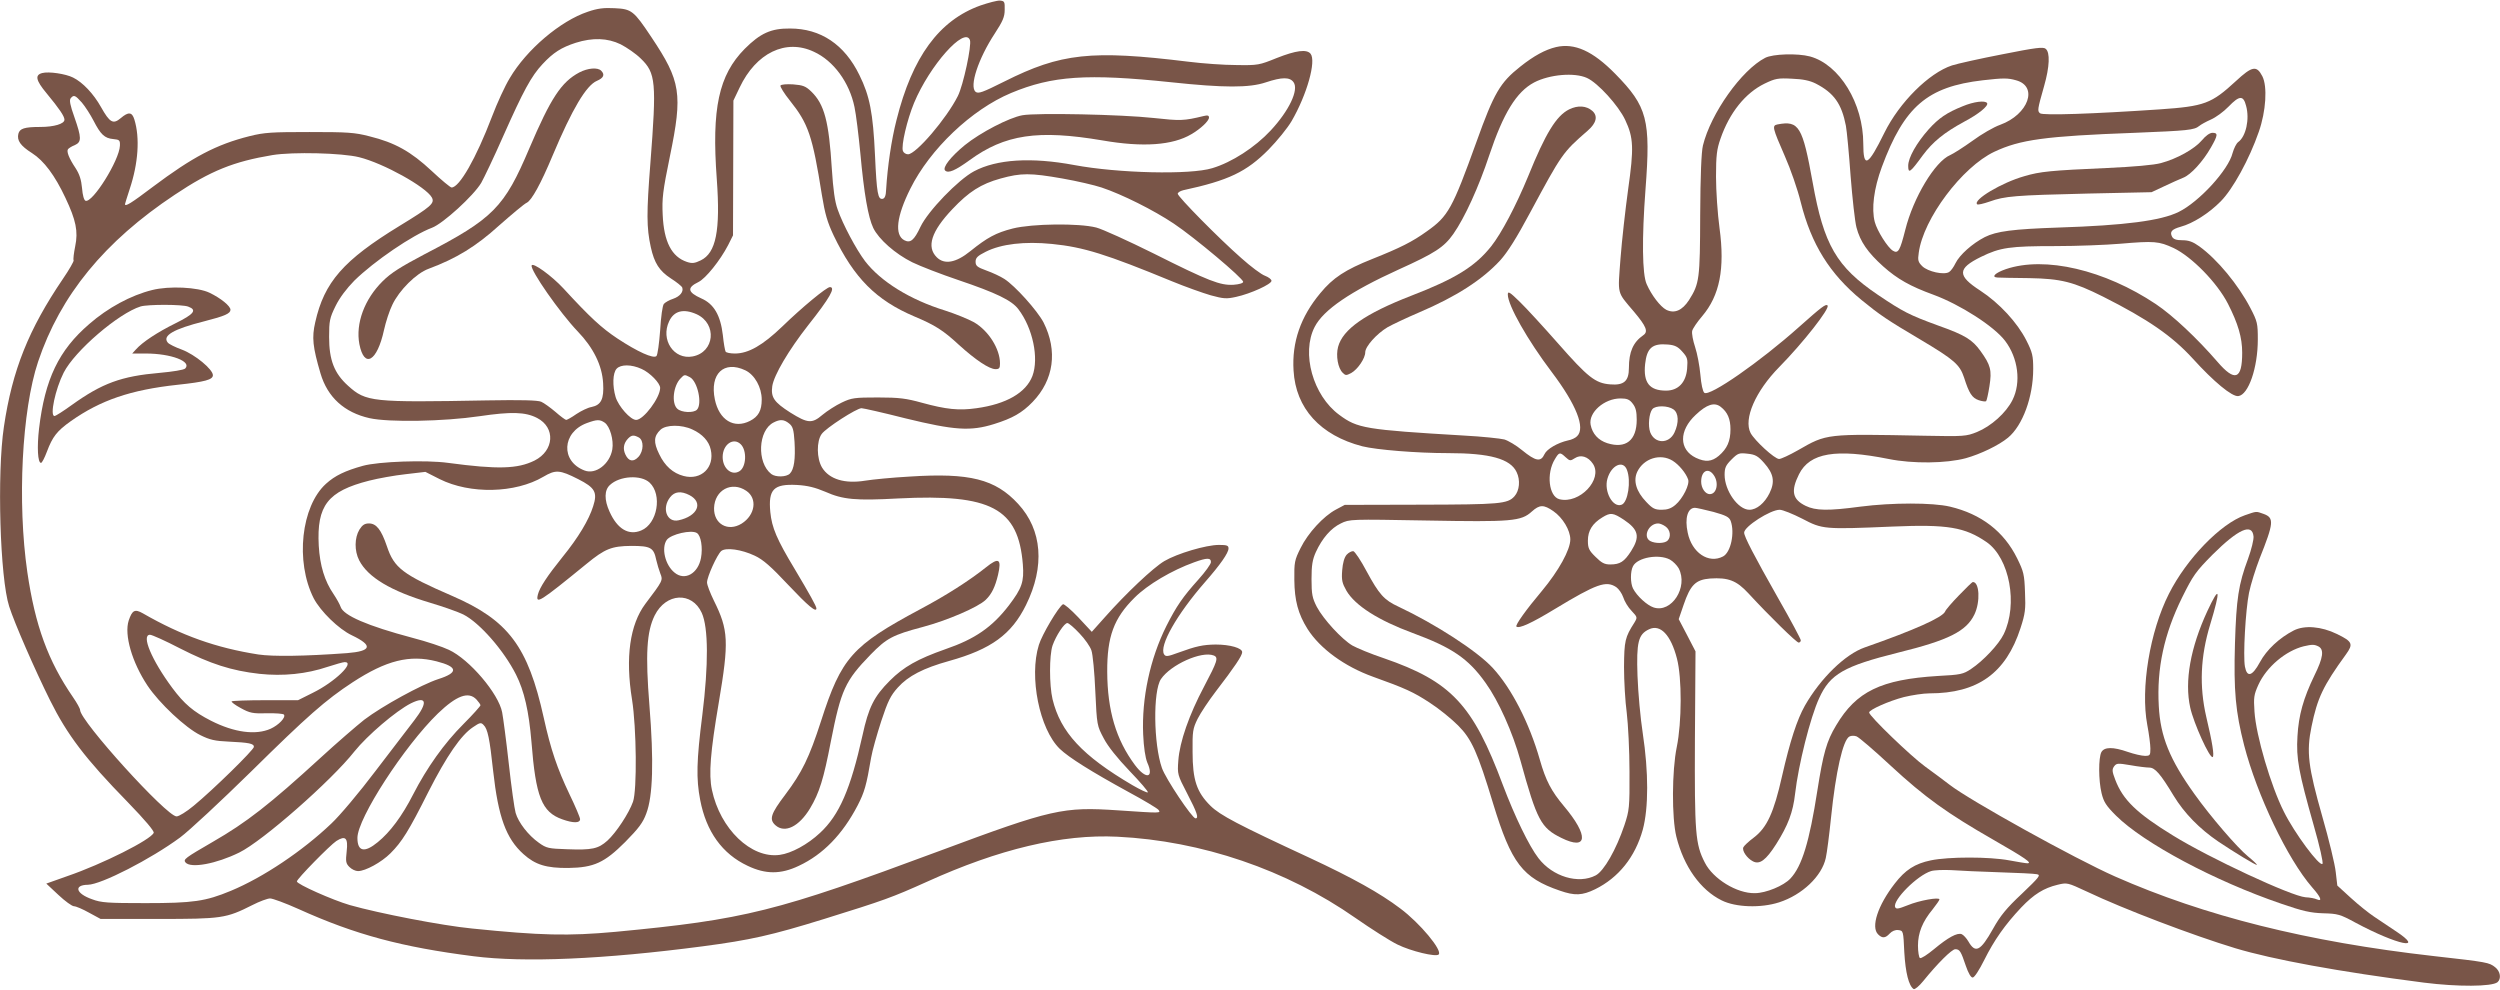
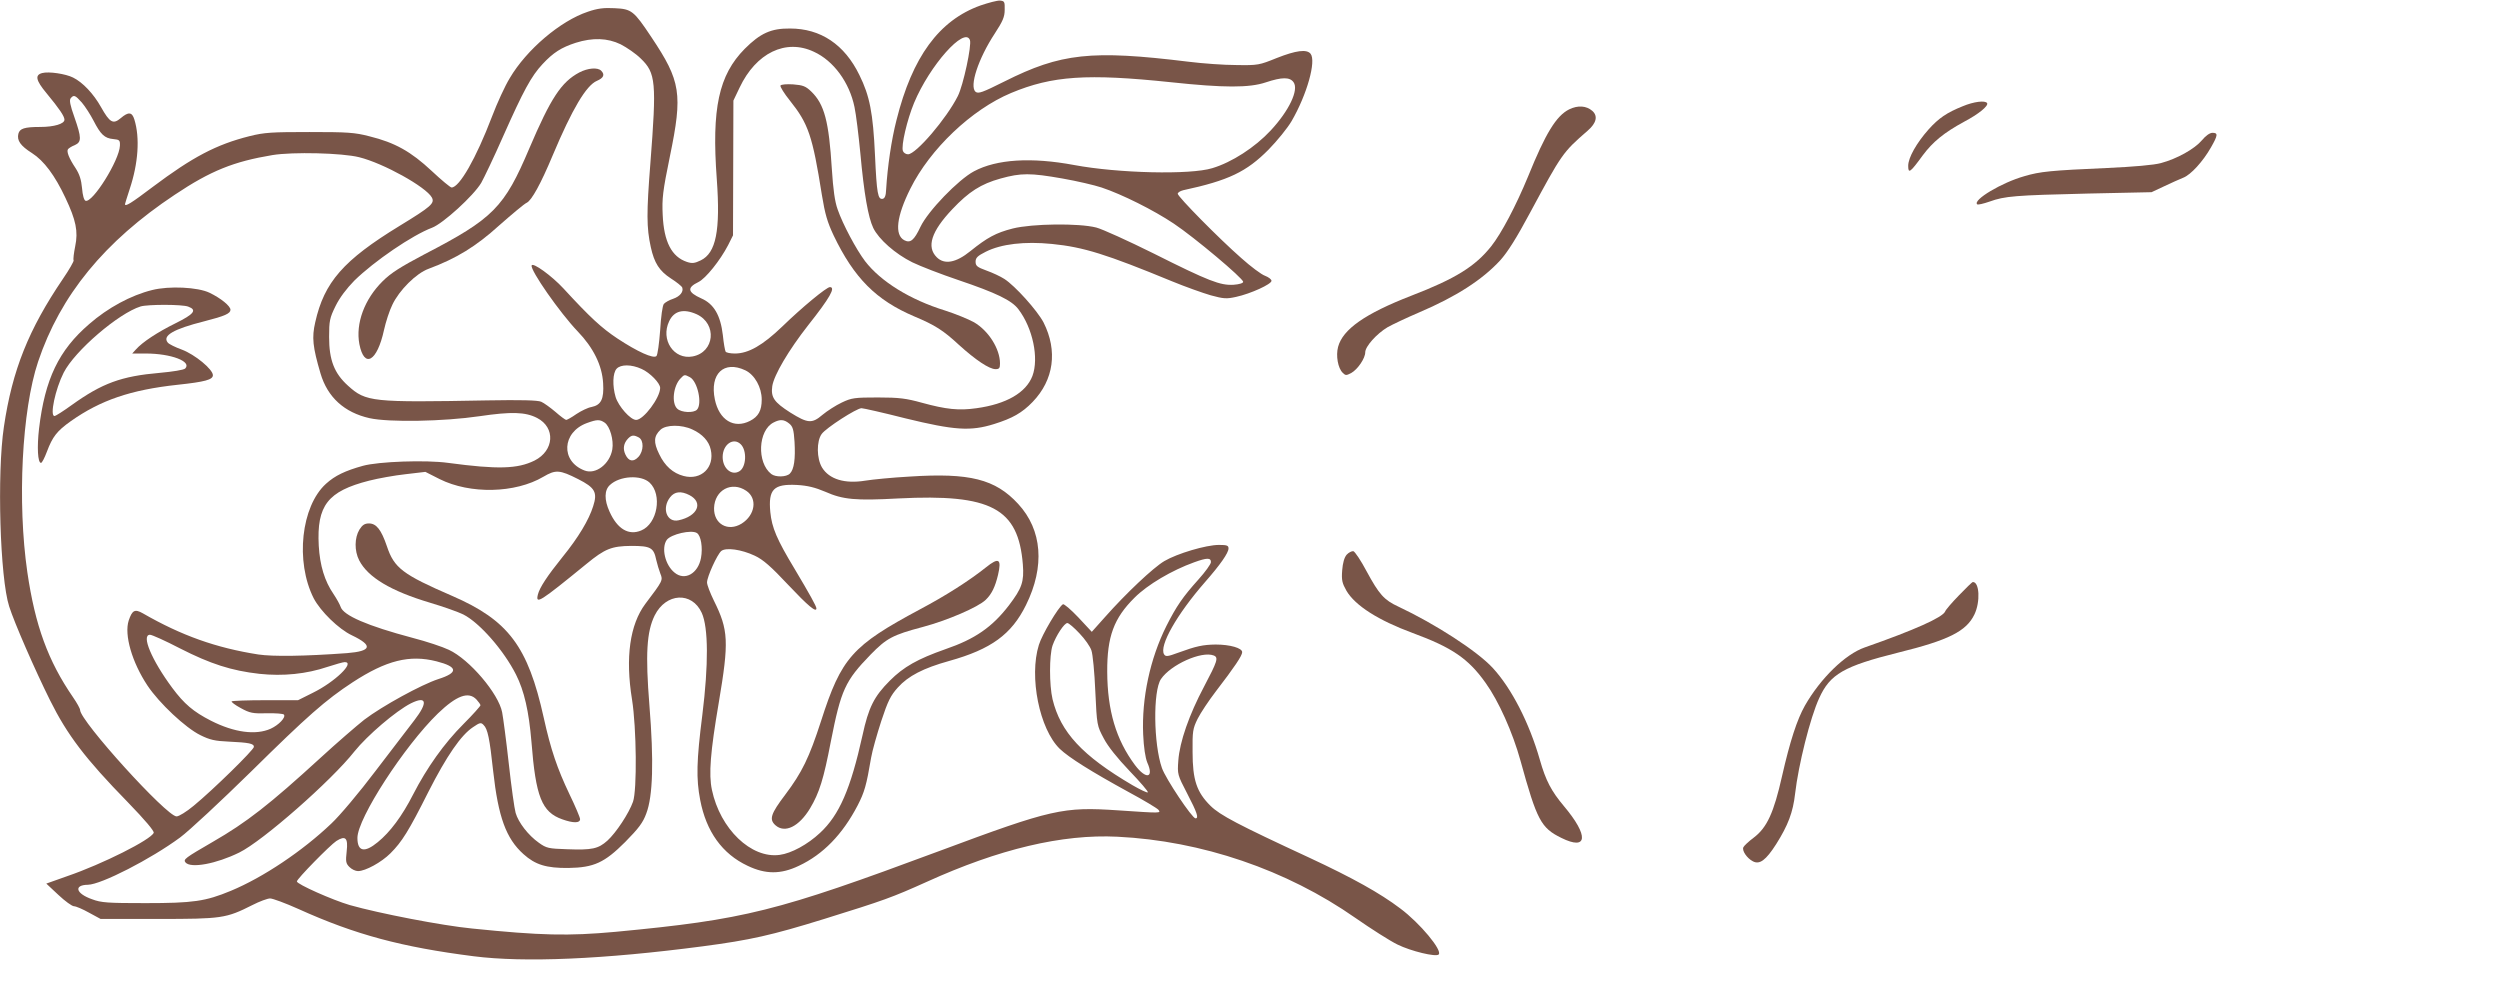
<svg xmlns="http://www.w3.org/2000/svg" version="1.0" width="1280pt" height="507pt" viewBox="0 0 1280 507" preserveAspectRatio="xMidYMid meet">
  <g transform="translate(0,507) scale(0.1,-0.1)" fill="#795548" stroke="none">
    <path d="M5020 5042 c-212 -76 -349 -263 -430 -587 -26 -101 -46 -239 -53 -355 -1 -32 -7 -46 -18 -48 -24 -4 -30 25 -39 223 -10 217 -27 304 -80 411 -76 156 -198 238 -355 238 -97 1 -152 -24 -232 -104 -133 -135 -170 -304 -143 -668 19 -263 -4 -377 -82 -415 -31 -15 -44 -17 -71 -8 -78 26 -118 103 -124 241 -4 83 0 120 37 300 66 320 56 384 -95 610 -90 135 -101 144 -188 148 -55 3 -88 -1 -137 -18 -141 -47 -314 -194 -400 -340 -24 -39 -65 -128 -91 -197 -82 -215 -167 -363 -207 -363 -6 0 -52 38 -102 85 -106 99 -188 145 -318 177 -76 20 -114 22 -307 22 -193 0 -231 -2 -307 -21 -171 -43 -292 -107 -496 -260 -111 -84 -142 -103 -142 -88 0 2 11 37 24 77 44 132 53 262 24 356 -12 39 -30 41 -70 7 -39 -33 -56 -23 -101 57 -38 68 -94 127 -143 151 -38 19 -124 32 -158 23 -38 -10 -33 -37 22 -103 66 -80 92 -118 92 -136 0 -21 -53 -37 -124 -37 -81 0 -105 -8 -112 -35 -8 -34 10 -61 70 -99 61 -39 117 -114 171 -229 54 -114 66 -172 50 -248 -7 -35 -11 -67 -8 -72 2 -4 -22 -47 -55 -95 -175 -258 -259 -466 -302 -757 -36 -240 -20 -775 27 -920 27 -85 131 -323 209 -480 88 -177 180 -299 398 -522 91 -94 136 -148 133 -157 -14 -35 -262 -160 -443 -222 l-107 -38 62 -58 c34 -32 70 -58 80 -58 10 0 45 -15 77 -33 l59 -32 295 0 c327 0 347 3 482 71 37 19 78 34 91 34 13 0 78 -24 145 -54 292 -132 529 -195 897 -242 259 -33 664 -16 1174 51 242 32 350 56 621 140 309 96 347 110 525 190 370 168 693 245 976 231 431 -21 866 -169 1219 -416 79 -55 176 -117 215 -136 69 -34 197 -65 211 -51 21 20 -96 161 -197 236 -103 78 -243 156 -464 259 -369 171 -458 218 -507 266 -71 70 -92 133 -92 276 -1 106 1 119 26 170 15 30 57 93 93 140 96 125 135 183 135 201 0 21 -62 39 -136 39 -65 -1 -99 -8 -192 -42 -54 -20 -64 -21 -72 -8 -26 43 65 204 210 370 78 89 120 149 120 172 0 15 -8 18 -49 18 -66 0 -214 -44 -280 -83 -57 -34 -195 -164 -304 -287 l-67 -75 -69 74 c-38 40 -74 71 -79 67 -23 -14 -107 -155 -123 -208 -51 -163 3 -431 107 -532 47 -45 162 -117 352 -221 78 -42 146 -83 153 -91 14 -18 15 -18 -206 -3 -282 19 -338 7 -915 -208 -836 -311 -995 -351 -1659 -414 -242 -22 -381 -19 -734 17 -154 15 -474 77 -626 120 -89 26 -271 107 -271 121 0 13 170 186 202 207 47 30 61 16 53 -53 -6 -52 -4 -62 14 -80 12 -12 31 -21 44 -21 38 0 120 45 166 91 59 59 93 113 194 314 94 185 168 292 229 332 35 24 41 25 54 11 21 -20 31 -69 49 -236 26 -235 66 -345 155 -425 61 -55 118 -72 230 -71 131 2 185 27 291 133 69 70 91 99 108 146 34 89 39 268 16 554 -21 262 -14 377 27 460 58 116 191 123 241 13 34 -75 35 -264 3 -522 -30 -236 -32 -327 -11 -436 31 -162 113 -276 243 -337 92 -44 170 -44 262 0 124 58 224 161 301 309 35 68 45 102 69 244 6 36 30 120 52 188 34 103 48 131 85 172 53 59 130 99 263 136 215 60 319 136 393 286 98 198 83 385 -40 518 -117 127 -248 160 -555 140 -90 -5 -192 -15 -228 -21 -105 -17 -184 7 -221 67 -28 46 -29 135 -2 172 22 31 179 132 204 132 9 0 111 -23 225 -52 250 -61 333 -67 454 -29 93 29 143 57 197 113 109 113 129 262 56 407 -32 61 -146 188 -201 223 -20 13 -61 32 -92 43 -47 17 -55 24 -55 45 0 20 10 30 52 51 79 40 199 54 339 40 162 -16 279 -53 614 -191 68 -28 158 -60 199 -72 66 -18 81 -19 130 -8 74 16 181 65 181 82 0 8 -15 19 -33 26 -18 6 -73 47 -122 91 -112 98 -325 314 -325 329 0 6 12 14 28 18 232 50 324 94 437 208 44 45 97 110 118 146 79 136 127 308 97 345 -20 24 -74 17 -173 -22 -89 -36 -96 -38 -207 -36 -63 0 -173 8 -245 17 -498 61 -653 44 -942 -101 -114 -57 -134 -64 -148 -53 -33 28 14 170 98 298 41 63 51 85 51 122 1 41 -1 45 -24 47 -14 1 -59 -11 -100 -25z m-54 -177 c10 -26 -34 -232 -62 -287 -57 -114 -214 -298 -255 -298 -11 0 -23 8 -26 17 -10 26 21 159 57 246 80 192 259 393 286 322z m-1788 -22 c31 -16 78 -48 103 -73 77 -74 81 -121 49 -535 -20 -255 -20 -330 2 -430 18 -82 44 -122 102 -160 30 -19 56 -40 59 -47 8 -22 -12 -46 -47 -58 -19 -6 -40 -18 -47 -26 -7 -8 -15 -66 -19 -135 -5 -67 -13 -126 -19 -132 -15 -15 -97 22 -200 90 -81 54 -138 106 -276 256 -60 65 -157 135 -163 118 -8 -24 145 -243 236 -338 80 -83 125 -174 130 -265 5 -81 -10 -112 -60 -122 -18 -3 -53 -20 -77 -36 -24 -17 -48 -30 -52 -30 -4 0 -29 18 -55 41 -26 22 -59 46 -73 52 -18 8 -104 10 -276 7 -592 -11 -621 -8 -713 75 -71 64 -97 132 -97 250 0 82 3 97 33 158 21 43 56 89 96 130 102 100 297 233 398 271 56 21 213 164 252 230 14 25 65 131 112 238 104 234 144 308 202 370 55 59 96 85 170 109 86 27 162 25 230 -8z m989 -38 c101 -46 182 -157 208 -283 8 -37 21 -144 30 -237 19 -208 40 -327 66 -382 28 -58 113 -133 200 -176 41 -20 147 -61 236 -91 195 -66 273 -104 307 -149 74 -97 106 -251 72 -342 -33 -86 -134 -144 -286 -165 -91 -13 -156 -6 -280 28 -80 22 -115 27 -225 27 -119 0 -135 -2 -185 -26 -30 -14 -75 -43 -99 -63 -54 -46 -75 -44 -165 12 -83 53 -100 78 -92 135 9 57 83 183 184 312 111 140 142 195 111 195 -17 0 -142 -103 -244 -202 -100 -96 -173 -138 -242 -138 -23 0 -45 4 -48 10 -3 5 -10 43 -14 84 -12 102 -46 160 -110 188 -71 32 -75 55 -15 84 37 18 111 110 152 189 l25 50 1 345 1 345 32 67 c84 177 236 251 380 183z m1828 -156 c272 -29 401 -29 485 -1 84 28 124 28 143 1 28 -39 -23 -146 -117 -247 -81 -87 -199 -163 -299 -193 -113 -35 -482 -26 -707 16 -219 41 -397 30 -513 -32 -81 -43 -236 -204 -274 -284 -33 -70 -52 -85 -83 -69 -51 27 -40 122 31 264 101 203 313 405 516 490 211 88 388 100 818 55z m-5576 -104 c17 -20 44 -62 60 -93 36 -70 56 -90 101 -94 32 -3 35 -6 34 -34 -3 -75 -140 -294 -176 -282 -8 3 -15 28 -18 65 -4 43 -13 71 -33 102 -34 51 -47 85 -39 97 4 5 19 15 35 21 35 16 35 37 -2 143 -22 61 -27 88 -19 97 16 19 23 16 57 -22z m1420 -280 c125 -31 342 -152 372 -206 16 -30 -4 -47 -166 -146 -286 -175 -385 -287 -431 -493 -18 -78 -13 -126 27 -262 36 -122 122 -200 251 -229 99 -22 380 -17 563 10 163 24 235 22 295 -9 95 -49 88 -167 -13 -218 -87 -43 -188 -46 -442 -12 -114 16 -358 7 -437 -15 -90 -25 -143 -50 -189 -92 -127 -115 -158 -398 -63 -586 35 -67 128 -158 196 -190 109 -52 101 -81 -25 -91 -219 -16 -379 -18 -454 -7 -217 34 -394 97 -592 211 -41 23 -54 16 -72 -37 -24 -73 17 -214 96 -333 60 -90 195 -217 271 -254 48 -24 75 -30 144 -33 106 -5 130 -10 130 -27 0 -15 -209 -220 -309 -302 -36 -30 -75 -54 -87 -54 -51 0 -494 489 -494 545 0 7 -16 36 -36 65 -128 186 -194 367 -234 640 -52 358 -28 830 55 1078 114 340 340 616 700 855 184 123 302 170 500 203 104 17 357 11 444 -11z m3601 -109 c74 -13 164 -34 200 -46 105 -35 267 -116 370 -185 105 -70 355 -280 355 -298 0 -7 -21 -13 -49 -15 -68 -4 -126 18 -409 160 -131 65 -263 125 -294 133 -89 23 -329 20 -428 -5 -86 -22 -130 -46 -217 -116 -74 -60 -133 -70 -172 -31 -53 53 -28 132 80 246 84 89 146 129 247 157 105 29 152 29 317 0z m-1873 -695 c106 -49 92 -195 -21 -216 -96 -18 -165 86 -120 180 25 54 74 66 141 36z m-282 -280 c43 -19 95 -73 95 -97 0 -50 -85 -164 -123 -164 -29 0 -90 69 -105 117 -17 58 -15 123 5 145 21 23 76 23 128 -1z m531 -7 c48 -23 84 -87 84 -150 0 -56 -17 -87 -60 -109 -82 -42 -158 4 -180 110 -27 131 46 201 156 149z m-284 -35 c40 -21 65 -138 36 -167 -17 -17 -78 -15 -100 5 -31 28 -21 118 17 156 19 20 20 20 47 6z m-436 -233 c27 -19 47 -89 39 -137 -13 -75 -85 -130 -142 -108 -124 47 -116 196 12 243 52 19 66 19 91 2z m944 -4 c19 -15 24 -31 28 -94 5 -88 -2 -141 -24 -163 -18 -18 -73 -19 -95 -2 -75 58 -68 224 12 264 33 17 53 16 79 -5z m-495 -31 c51 -23 85 -60 94 -103 21 -91 -49 -159 -139 -135 -54 14 -96 51 -125 112 -30 61 -28 92 7 125 28 26 108 27 163 1z m-274 -41 c26 -15 25 -69 -2 -99 -26 -28 -50 -24 -67 12 -14 30 -9 58 14 82 18 18 29 19 55 5z m522 -35 c32 -32 28 -115 -6 -137 -40 -26 -87 13 -87 72 0 64 55 103 93 65z m-833 -178 c87 -44 100 -68 77 -139 -22 -70 -75 -159 -157 -260 -78 -97 -117 -156 -126 -192 -13 -53 10 -38 249 157 95 78 129 91 229 92 100 0 115 -9 128 -72 5 -21 14 -52 21 -70 14 -34 13 -36 -77 -155 -79 -106 -103 -274 -68 -490 23 -145 26 -463 5 -523 -21 -59 -86 -158 -131 -199 -47 -42 -78 -49 -208 -44 -93 3 -104 5 -143 33 -54 38 -105 104 -119 153 -6 20 -22 134 -35 252 -13 118 -29 237 -34 263 -18 95 -167 271 -273 320 -31 15 -115 43 -185 61 -233 62 -355 115 -369 159 -4 12 -20 41 -36 65 -46 67 -70 146 -76 248 -11 206 46 279 258 333 47 12 131 27 186 33 l102 12 73 -37 c156 -78 387 -73 531 12 63 37 83 36 178 -12z m366 -18 c66 -62 40 -211 -43 -245 -64 -27 -122 7 -162 96 -28 61 -27 111 2 137 50 47 159 53 203 12z m900 -47 c90 -40 155 -46 374 -34 475 24 614 -50 637 -338 7 -89 -5 -122 -71 -209 -86 -112 -174 -173 -326 -225 -142 -50 -213 -90 -284 -161 -81 -81 -109 -137 -140 -280 -61 -275 -119 -408 -217 -499 -64 -60 -147 -105 -207 -113 -146 -20 -305 133 -347 333 -17 80 -8 193 35 446 53 314 50 372 -25 523 -19 39 -35 80 -35 93 0 29 52 143 73 161 24 19 103 8 171 -24 43 -20 83 -55 173 -151 100 -106 143 -142 143 -119 0 11 -34 72 -112 203 -91 151 -116 210 -124 290 -11 117 17 145 136 139 55 -3 94 -13 146 -35z m-405 5 c58 -39 46 -124 -24 -168 -70 -43 -143 -2 -141 80 3 92 90 139 165 88z m-291 -22 c73 -38 42 -108 -56 -129 -60 -13 -87 62 -43 118 23 30 56 33 99 11z m38 -194 c21 -13 31 -75 21 -128 -15 -80 -83 -118 -135 -75 -49 39 -69 127 -40 168 22 29 126 53 154 35z m2632 -149 c0 -10 -29 -50 -64 -89 -80 -89 -113 -137 -164 -238 -84 -168 -127 -370 -119 -555 3 -67 11 -119 21 -144 36 -80 -6 -89 -63 -13 -97 130 -141 279 -142 477 -1 181 34 275 140 380 67 67 191 140 305 181 66 24 86 24 86 1z m-673 -365 c28 -29 55 -68 61 -87 7 -19 16 -114 20 -210 8 -174 9 -176 43 -240 21 -41 70 -102 133 -168 54 -56 96 -105 93 -109 -4 -3 -39 14 -79 37 -257 151 -368 271 -409 440 -17 73 -17 224 0 275 18 51 60 115 76 115 7 0 35 -24 62 -53z m-4605 -77 c155 -79 263 -114 406 -130 121 -13 241 -1 350 36 40 13 79 24 87 24 55 0 -51 -102 -163 -157 l-76 -38 -167 0 c-92 0 -170 -3 -173 -6 -3 -3 18 -19 46 -34 47 -26 62 -29 135 -27 45 1 84 -2 87 -7 10 -15 -27 -53 -68 -72 -76 -34 -186 -20 -306 41 -90 46 -137 86 -198 168 -106 143 -160 272 -114 272 10 0 79 -31 154 -70z m5292 -36 c26 -10 19 -30 -49 -159 -77 -145 -125 -283 -132 -379 -5 -70 -5 -72 46 -170 50 -96 60 -126 42 -126 -17 0 -153 203 -172 258 -43 123 -46 394 -5 455 50 74 208 145 270 121z m-3979 -30 c110 -28 113 -58 9 -91 -86 -28 -287 -138 -379 -208 -38 -30 -140 -118 -225 -196 -260 -238 -378 -330 -550 -429 -143 -83 -153 -90 -140 -106 27 -31 157 -7 275 51 119 58 472 368 590 518 66 82 212 207 289 246 81 40 88 5 18 -86 -26 -33 -115 -151 -199 -260 -83 -110 -185 -231 -227 -270 -147 -140 -348 -275 -514 -344 -130 -54 -193 -63 -437 -63 -193 0 -227 2 -274 20 -83 29 -95 73 -21 74 68 1 323 132 472 242 46 34 209 186 363 337 289 285 382 367 521 458 172 112 291 142 429 107z m205 -196 c11 -12 20 -25 20 -29 0 -4 -39 -48 -87 -96 -99 -99 -187 -223 -258 -361 -56 -110 -118 -193 -181 -244 -68 -56 -104 -48 -104 22 0 100 240 470 412 637 96 92 157 115 198 71z" />
    <path d="M2966 4699 c-92 -49 -146 -131 -256 -389 -128 -302 -184 -359 -535 -541 -123 -65 -173 -96 -216 -139 -93 -92 -139 -216 -119 -322 25 -127 91 -89 126 72 9 41 28 100 43 130 35 74 122 161 186 184 142 53 242 114 361 222 66 58 129 111 141 116 25 12 72 97 133 243 100 238 172 358 226 381 35 15 42 32 22 52 -18 18 -68 14 -112 -9z" />
    <path d="M3996 4632 c-3 -5 19 -41 49 -78 94 -118 115 -179 163 -482 16 -98 28 -139 60 -207 105 -219 218 -332 413 -415 107 -45 148 -71 229 -146 85 -77 155 -124 187 -124 19 0 23 5 23 29 0 75 -59 168 -133 211 -29 16 -95 43 -148 60 -181 56 -330 149 -410 253 -46 61 -114 189 -140 264 -15 41 -23 102 -30 208 -15 243 -38 331 -105 396 -29 28 -43 33 -93 37 -33 2 -61 0 -65 -6z" />
-     <path d="M5235 4480 c-68 -12 -216 -89 -295 -153 -72 -59 -116 -115 -101 -130 16 -16 52 0 124 52 182 133 351 158 682 102 207 -36 359 -25 455 32 48 28 90 68 90 85 0 11 -7 13 -27 8 -103 -25 -119 -25 -257 -10 -164 18 -598 27 -671 14z" />
    <path d="M779 3585 c-109 -27 -227 -91 -322 -174 -156 -134 -227 -282 -257 -535 -11 -95 -7 -176 10 -176 5 0 18 25 30 57 29 77 51 106 123 157 152 107 306 160 547 186 140 15 180 26 180 49 0 30 -92 106 -159 131 -33 12 -66 28 -72 36 -29 35 28 69 187 109 106 27 134 40 134 59 0 19 -49 59 -107 87 -60 29 -207 36 -294 14z m185 -85 c46 -17 30 -38 -65 -85 -93 -46 -169 -96 -203 -134 l-19 -21 69 0 c130 0 238 -41 202 -77 -8 -7 -63 -16 -130 -22 -197 -17 -295 -53 -451 -165 -43 -31 -82 -56 -88 -56 -25 0 4 137 47 222 57 112 281 304 394 339 37 11 215 11 244 -1z" />
    <path d="M1840 2358 c-25 -42 -26 -108 -1 -157 45 -87 162 -157 363 -217 67 -20 144 -47 170 -60 83 -42 207 -183 270 -308 42 -83 66 -188 79 -344 22 -282 53 -360 158 -397 56 -20 91 -20 91 1 0 8 -24 65 -54 127 -63 132 -96 229 -132 392 -81 366 -181 499 -469 624 -254 110 -297 143 -334 254 -29 85 -54 117 -92 117 -22 0 -34 -8 -49 -32z" />
    <path d="M5048 2165 c-84 -67 -204 -144 -338 -215 -347 -186 -402 -247 -506 -571 -61 -189 -98 -264 -183 -377 -75 -99 -84 -127 -51 -157 48 -43 121 -8 178 87 47 79 69 149 106 342 52 264 73 310 203 444 82 84 113 101 268 142 124 33 283 101 322 139 30 29 48 65 63 128 19 82 4 91 -62 38z" />
-     <path d="M7967 4829 c-55 -13 -114 -45 -183 -100 -104 -82 -135 -136 -224 -384 -124 -344 -145 -382 -254 -459 -75 -54 -137 -85 -280 -142 -138 -55 -201 -96 -266 -175 -101 -121 -146 -251 -137 -396 11 -194 137 -332 352 -388 72 -18 278 -35 440 -35 213 0 318 -29 350 -97 20 -41 15 -95 -11 -124 -35 -39 -75 -42 -479 -43 l-390 -1 -45 -24 c-64 -34 -143 -120 -181 -197 -31 -62 -33 -73 -32 -163 1 -105 19 -174 68 -252 64 -100 188 -191 335 -244 165 -59 208 -79 289 -132 47 -30 112 -83 146 -117 70 -70 100 -137 180 -401 93 -305 151 -380 341 -445 77 -27 115 -25 181 7 120 59 205 165 244 305 30 111 30 295 0 493 -12 77 -24 210 -27 295 -6 173 4 212 59 238 58 28 112 -29 143 -150 26 -99 25 -326 -1 -453 -25 -122 -26 -362 -2 -459 38 -153 124 -273 232 -326 72 -36 201 -40 294 -10 118 38 219 134 239 227 6 26 18 120 27 208 24 234 61 397 94 414 9 5 25 5 36 1 12 -4 91 -72 176 -151 174 -161 290 -244 524 -378 164 -94 203 -121 175 -121 -8 0 -50 7 -93 15 -101 19 -310 19 -401 0 -82 -17 -131 -49 -185 -119 -87 -112 -123 -223 -85 -260 21 -21 37 -20 59 4 12 13 29 20 44 18 26 -3 26 -4 31 -113 6 -105 23 -173 48 -189 6 -3 28 15 49 41 73 90 146 163 164 163 23 0 29 -11 54 -85 13 -38 26 -60 35 -60 9 0 33 37 60 91 50 100 105 179 189 268 64 67 115 99 186 116 49 12 51 11 150 -35 187 -89 542 -224 760 -290 193 -58 530 -120 965 -176 172 -22 348 -21 377 2 21 18 15 56 -12 77 -31 24 -38 26 -315 57 -646 73 -1172 205 -1630 407 -206 91 -745 390 -848 470 -26 20 -82 62 -125 93 -72 52 -287 259 -287 277 0 14 101 59 178 79 41 10 100 19 131 19 247 0 391 103 466 334 24 74 27 96 23 184 -3 90 -7 106 -40 173 -68 138 -184 227 -344 265 -89 21 -296 21 -459 0 -164 -22 -229 -21 -280 4 -68 33 -77 76 -34 162 55 110 189 132 459 78 123 -25 295 -23 395 4 75 21 169 66 216 105 75 62 129 209 129 352 0 67 -4 85 -35 146 -46 91 -138 191 -236 255 -119 77 -118 113 4 173 98 48 147 55 381 55 110 0 260 6 331 12 176 15 198 13 274 -22 92 -44 222 -176 278 -285 52 -102 73 -173 73 -251 0 -137 -37 -151 -127 -46 -103 119 -227 236 -315 295 -262 175 -568 247 -768 179 -55 -19 -77 -41 -43 -43 10 -1 83 -2 163 -3 163 -3 226 -19 378 -95 230 -116 353 -201 459 -317 107 -118 201 -196 233 -192 52 6 100 145 100 290 0 81 -2 92 -38 161 -62 119 -169 249 -262 316 -32 23 -54 31 -86 31 -31 0 -46 5 -53 18 -13 25 -2 38 44 51 63 17 145 69 205 130 62 62 147 217 195 356 37 105 45 233 18 285 -29 56 -52 52 -135 -25 -126 -116 -160 -129 -390 -145 -340 -23 -599 -32 -613 -20 -14 12 -14 17 21 140 28 98 31 172 8 190 -12 11 -51 6 -222 -28 -114 -22 -230 -48 -258 -57 -118 -39 -269 -189 -346 -345 -84 -171 -108 -184 -108 -56 0 207 -122 406 -273 447 -64 17 -190 13 -229 -7 -121 -62 -279 -285 -319 -449 -8 -33 -13 -154 -14 -355 -1 -329 -4 -352 -57 -436 -35 -54 -75 -71 -117 -50 -30 16 -75 74 -100 131 -23 50 -25 234 -6 486 27 356 10 423 -155 591 -115 117 -208 159 -303 137z m158 -158 c56 -25 162 -142 196 -215 43 -91 45 -144 15 -356 -14 -102 -32 -261 -39 -353 -14 -190 -20 -168 69 -273 63 -75 74 -102 48 -120 -52 -36 -74 -85 -74 -168 0 -67 -25 -90 -96 -84 -76 6 -114 36 -267 210 -74 84 -162 180 -196 213 -51 50 -61 56 -61 37 0 -55 101 -233 225 -397 126 -167 173 -286 130 -328 -8 -9 -29 -19 -47 -22 -53 -12 -108 -44 -120 -70 -19 -42 -45 -37 -115 20 -30 25 -71 49 -91 55 -20 5 -113 15 -207 20 -507 30 -545 37 -638 106 -135 99 -195 316 -126 450 45 88 184 182 430 294 186 84 232 114 280 182 59 84 131 243 184 403 72 215 139 325 230 373 79 41 206 52 270 23z m1172 -29 c93 -48 132 -103 154 -216 5 -27 16 -143 24 -256 9 -114 22 -233 30 -264 19 -73 58 -129 137 -200 73 -65 139 -102 257 -145 136 -50 310 -161 367 -236 67 -88 83 -213 38 -303 -33 -66 -109 -134 -182 -164 -55 -22 -66 -23 -267 -19 -508 10 -501 11 -649 -74 -44 -25 -87 -45 -97 -45 -23 0 -125 94 -146 133 -37 72 25 214 147 338 121 123 261 301 247 315 -9 9 -29 -6 -147 -111 -197 -176 -458 -358 -484 -336 -8 7 -16 44 -20 92 -4 45 -16 109 -27 142 -11 33 -18 70 -15 83 3 12 26 46 51 75 90 106 117 243 89 451 -10 73 -18 192 -18 263 0 109 4 141 23 195 46 133 127 234 226 282 54 26 68 29 140 25 57 -2 92 -10 122 -25z m1025 17 c115 -31 64 -175 -81 -228 -32 -11 -96 -48 -142 -82 -46 -33 -98 -66 -114 -73 -78 -33 -189 -218 -230 -383 -27 -106 -36 -123 -63 -107 -27 16 -81 102 -93 147 -18 68 -5 171 36 282 115 310 233 411 517 444 105 12 128 12 170 0z m1178 -131 c19 -68 -1 -157 -40 -185 -10 -7 -22 -32 -29 -56 -21 -87 -172 -251 -276 -302 -91 -45 -275 -69 -615 -80 -235 -8 -318 -19 -378 -49 -64 -33 -129 -91 -150 -134 -9 -19 -24 -40 -33 -45 -26 -16 -108 2 -137 30 -21 21 -24 30 -18 69 23 174 222 439 387 517 132 62 258 80 719 97 272 11 304 14 330 35 8 7 35 22 60 33 25 11 65 40 90 66 56 58 76 59 90 4z m-2887 -1258 c27 -30 29 -38 25 -88 -6 -71 -46 -112 -108 -112 -85 0 -117 41 -107 136 9 83 37 107 117 100 35 -3 51 -11 73 -36z m-254 -266 c16 -20 21 -41 21 -83 0 -106 -56 -150 -151 -120 -46 15 -76 48 -85 94 -12 63 70 135 153 135 33 0 46 -5 62 -26z m451 -17 c35 -27 50 -62 50 -115 0 -61 -17 -99 -60 -136 -36 -30 -68 -33 -117 -10 -87 42 -88 139 -1 220 57 54 96 66 128 41z m-242 -13 c27 -19 29 -68 5 -119 -28 -59 -101 -58 -124 2 -12 33 -6 97 11 118 16 20 80 19 108 -1z m-552 -245 c21 -19 24 -20 47 -5 30 20 68 9 93 -29 52 -79 -69 -207 -172 -181 -54 14 -68 132 -23 205 22 37 26 37 55 10z m1016 -29 c49 -55 57 -96 28 -155 -25 -51 -66 -85 -103 -85 -58 0 -127 98 -127 179 0 36 6 49 35 78 33 33 39 35 83 30 39 -4 53 -12 84 -47z m-468 11 c32 -20 67 -62 79 -95 10 -25 -27 -99 -65 -131 -21 -18 -41 -25 -70 -25 -35 0 -47 6 -79 40 -52 54 -68 109 -46 155 33 68 118 95 181 56z m-234 -47 c22 -57 5 -166 -27 -178 -45 -18 -92 68 -73 133 20 70 81 97 100 45z m444 -26 c28 -39 16 -98 -20 -98 -23 0 -44 31 -44 64 0 55 36 74 64 34z m-821 -185 c48 -33 87 -98 87 -145 0 -53 -60 -161 -145 -263 -81 -96 -138 -176 -131 -183 13 -12 77 17 197 90 215 130 262 146 314 112 13 -9 29 -32 36 -52 6 -20 25 -52 43 -70 30 -32 30 -33 14 -60 -48 -75 -52 -93 -53 -227 0 -71 6 -177 14 -235 7 -58 14 -193 14 -300 1 -186 -1 -199 -26 -275 -42 -125 -105 -235 -147 -257 -88 -46 -220 -7 -293 88 -48 62 -121 213 -182 374 -154 413 -265 531 -610 650 -66 22 -138 52 -161 65 -54 32 -148 134 -182 198 -23 45 -27 64 -27 142 0 72 5 100 22 138 33 72 78 123 128 147 45 22 48 22 438 15 438 -8 485 -4 540 46 40 36 61 36 110 2z m820 -4 c64 -18 80 -26 88 -46 22 -60 1 -161 -39 -182 -74 -39 -160 19 -181 122 -16 74 0 127 37 127 9 0 51 -10 95 -21z m455 -35 c103 -54 110 -55 462 -40 282 12 370 -3 482 -80 117 -82 161 -318 87 -471 -25 -52 -105 -137 -167 -178 -40 -27 -54 -30 -171 -36 -290 -18 -417 -79 -520 -253 -49 -81 -66 -143 -96 -333 -41 -264 -79 -388 -138 -451 -34 -37 -126 -75 -182 -75 -92 -2 -214 73 -256 156 -49 95 -53 150 -51 632 l3 450 -43 83 -43 82 25 73 c35 103 62 129 136 135 93 6 135 -10 196 -76 107 -116 246 -252 257 -252 6 0 11 5 11 12 0 6 -51 102 -114 212 -127 224 -176 319 -176 339 0 31 134 117 182 117 15 0 67 -21 116 -46z m-914 -5 c76 -51 84 -87 37 -161 -35 -54 -56 -68 -107 -68 -29 0 -44 8 -75 39 -34 33 -39 45 -39 83 0 51 23 88 74 119 42 26 55 24 110 -12z m214 -35 c24 -17 29 -53 10 -72 -15 -15 -63 -16 -89 -2 -39 22 -8 90 41 90 9 0 26 -7 38 -16z m22 -169 c16 -9 36 -29 45 -45 50 -96 -37 -231 -129 -200 -33 11 -85 58 -105 97 -14 28 -14 88 0 114 23 45 132 64 189 34z m1685 -1601 c94 -3 181 -7 194 -10 21 -4 13 -14 -77 -100 -79 -74 -110 -112 -148 -180 -64 -114 -90 -127 -126 -64 -10 17 -25 33 -34 37 -23 9 -70 -17 -141 -76 -35 -29 -67 -50 -73 -46 -5 3 -10 32 -10 63 0 66 23 123 75 186 19 24 35 47 35 51 0 13 -103 -5 -163 -30 -48 -19 -59 -21 -64 -9 -13 35 113 162 184 184 15 5 62 7 103 5 41 -3 152 -8 245 -11z" />
    <path d="M8034 4510 c-66 -33 -121 -123 -210 -343 -62 -150 -136 -291 -189 -358 -82 -103 -183 -166 -409 -253 -237 -92 -351 -172 -375 -262 -12 -45 -1 -109 24 -133 14 -14 18 -14 43 -1 34 19 72 76 72 106 0 30 58 95 115 129 25 14 97 48 160 75 190 81 324 167 416 267 38 42 84 115 153 244 162 301 167 309 295 420 45 39 53 75 24 101 -31 27 -74 30 -119 8z" />
-     <path d="M9101 4433 c-29 -6 -27 -15 38 -164 28 -63 65 -169 81 -235 54 -215 148 -366 311 -500 93 -76 131 -102 302 -203 173 -103 201 -128 223 -194 26 -82 41 -104 75 -116 18 -6 35 -8 38 -5 3 3 11 38 17 77 13 82 6 108 -46 180 -42 58 -78 81 -216 130 -148 54 -181 71 -310 158 -211 143 -276 255 -333 574 -52 288 -70 319 -180 298z" />
    <path d="M10049 4526 c-82 -33 -123 -61 -175 -119 -61 -69 -104 -144 -104 -186 0 -42 10 -35 74 53 52 70 110 117 211 172 76 40 127 82 119 96 -9 15 -68 8 -125 -16z" />
    <path d="M11274 4352 c-38 -45 -128 -95 -210 -117 -36 -10 -141 -19 -274 -25 -291 -13 -344 -18 -425 -42 -117 -33 -265 -122 -242 -144 3 -4 32 3 64 14 78 28 127 32 503 41 l326 7 64 30 c36 17 80 37 98 44 39 15 101 83 142 155 36 63 37 75 8 75 -14 0 -35 -15 -54 -38z" />
    <path d="M6895 2230 c-12 -14 -20 -41 -23 -80 -4 -51 0 -66 22 -105 45 -76 163 -151 339 -216 201 -74 285 -131 373 -255 67 -93 139 -254 179 -399 84 -305 105 -344 209 -395 135 -67 142 10 13 163 -64 76 -93 131 -123 237 -54 189 -145 366 -241 470 -79 86 -294 225 -483 314 -74 34 -99 63 -163 181 -29 55 -60 101 -68 103 -8 1 -24 -7 -34 -18z" />
    <path d="M10030 2022 c-36 -37 -68 -74 -71 -83 -13 -30 -155 -94 -412 -184 -100 -35 -226 -158 -306 -298 -40 -71 -76 -181 -117 -361 -42 -187 -77 -263 -144 -314 -27 -20 -51 -43 -54 -50 -8 -17 18 -56 49 -72 34 -18 66 5 119 88 61 97 86 162 97 259 17 147 77 388 123 488 56 124 126 164 406 234 256 63 348 109 389 195 31 64 26 167 -8 166 -4 0 -35 -31 -71 -68z" />
-     <path d="M11494 2432 c-124 -43 -299 -223 -389 -402 -98 -193 -146 -485 -111 -671 9 -47 16 -102 16 -122 0 -34 -2 -37 -28 -37 -16 0 -55 9 -87 20 -77 27 -121 26 -136 -1 -15 -29 -15 -144 1 -210 11 -45 23 -64 74 -115 142 -141 506 -335 846 -451 110 -38 150 -47 215 -49 74 -2 86 -5 165 -48 217 -116 361 -145 204 -42 -32 22 -81 54 -109 73 -27 18 -81 61 -119 96 l-69 63 -8 69 c-4 39 -35 167 -69 285 -72 253 -82 330 -55 460 30 146 59 208 176 369 39 54 34 66 -46 105 -80 39 -166 46 -221 18 -74 -38 -139 -99 -173 -162 -39 -72 -66 -81 -77 -23 -10 55 3 288 21 378 9 44 34 123 54 175 73 183 76 209 20 229 -39 14 -34 14 -95 -7z m44 -108 c2 -16 -11 -68 -28 -115 -49 -131 -60 -205 -67 -435 -7 -241 3 -348 47 -520 66 -255 222 -582 348 -727 45 -51 54 -74 25 -62 -10 5 -36 10 -59 11 -73 6 -492 201 -678 316 -186 114 -257 183 -296 286 -16 42 -17 52 -6 68 13 17 19 17 85 6 39 -7 82 -12 95 -12 30 0 58 -33 125 -144 54 -89 132 -169 229 -235 82 -55 194 -123 197 -119 2 2 -18 21 -45 43 -56 46 -192 204 -274 319 -127 177 -175 295 -183 451 -11 193 27 368 119 555 57 115 70 133 157 221 131 130 202 162 209 93z m333 -564 c29 -16 24 -57 -21 -148 -57 -118 -81 -204 -87 -312 -7 -114 6 -183 83 -455 31 -108 50 -193 45 -198 -15 -15 -143 157 -198 268 -66 131 -142 388 -150 511 -5 73 -3 87 20 138 42 92 140 174 232 197 44 10 54 10 76 -1z" />
-     <path d="M11302 1942 c-87 -188 -118 -360 -88 -495 18 -81 100 -262 115 -253 9 6 -2 76 -33 206 -36 156 -30 308 20 472 55 182 50 207 -14 70z" />
  </g>
</svg>